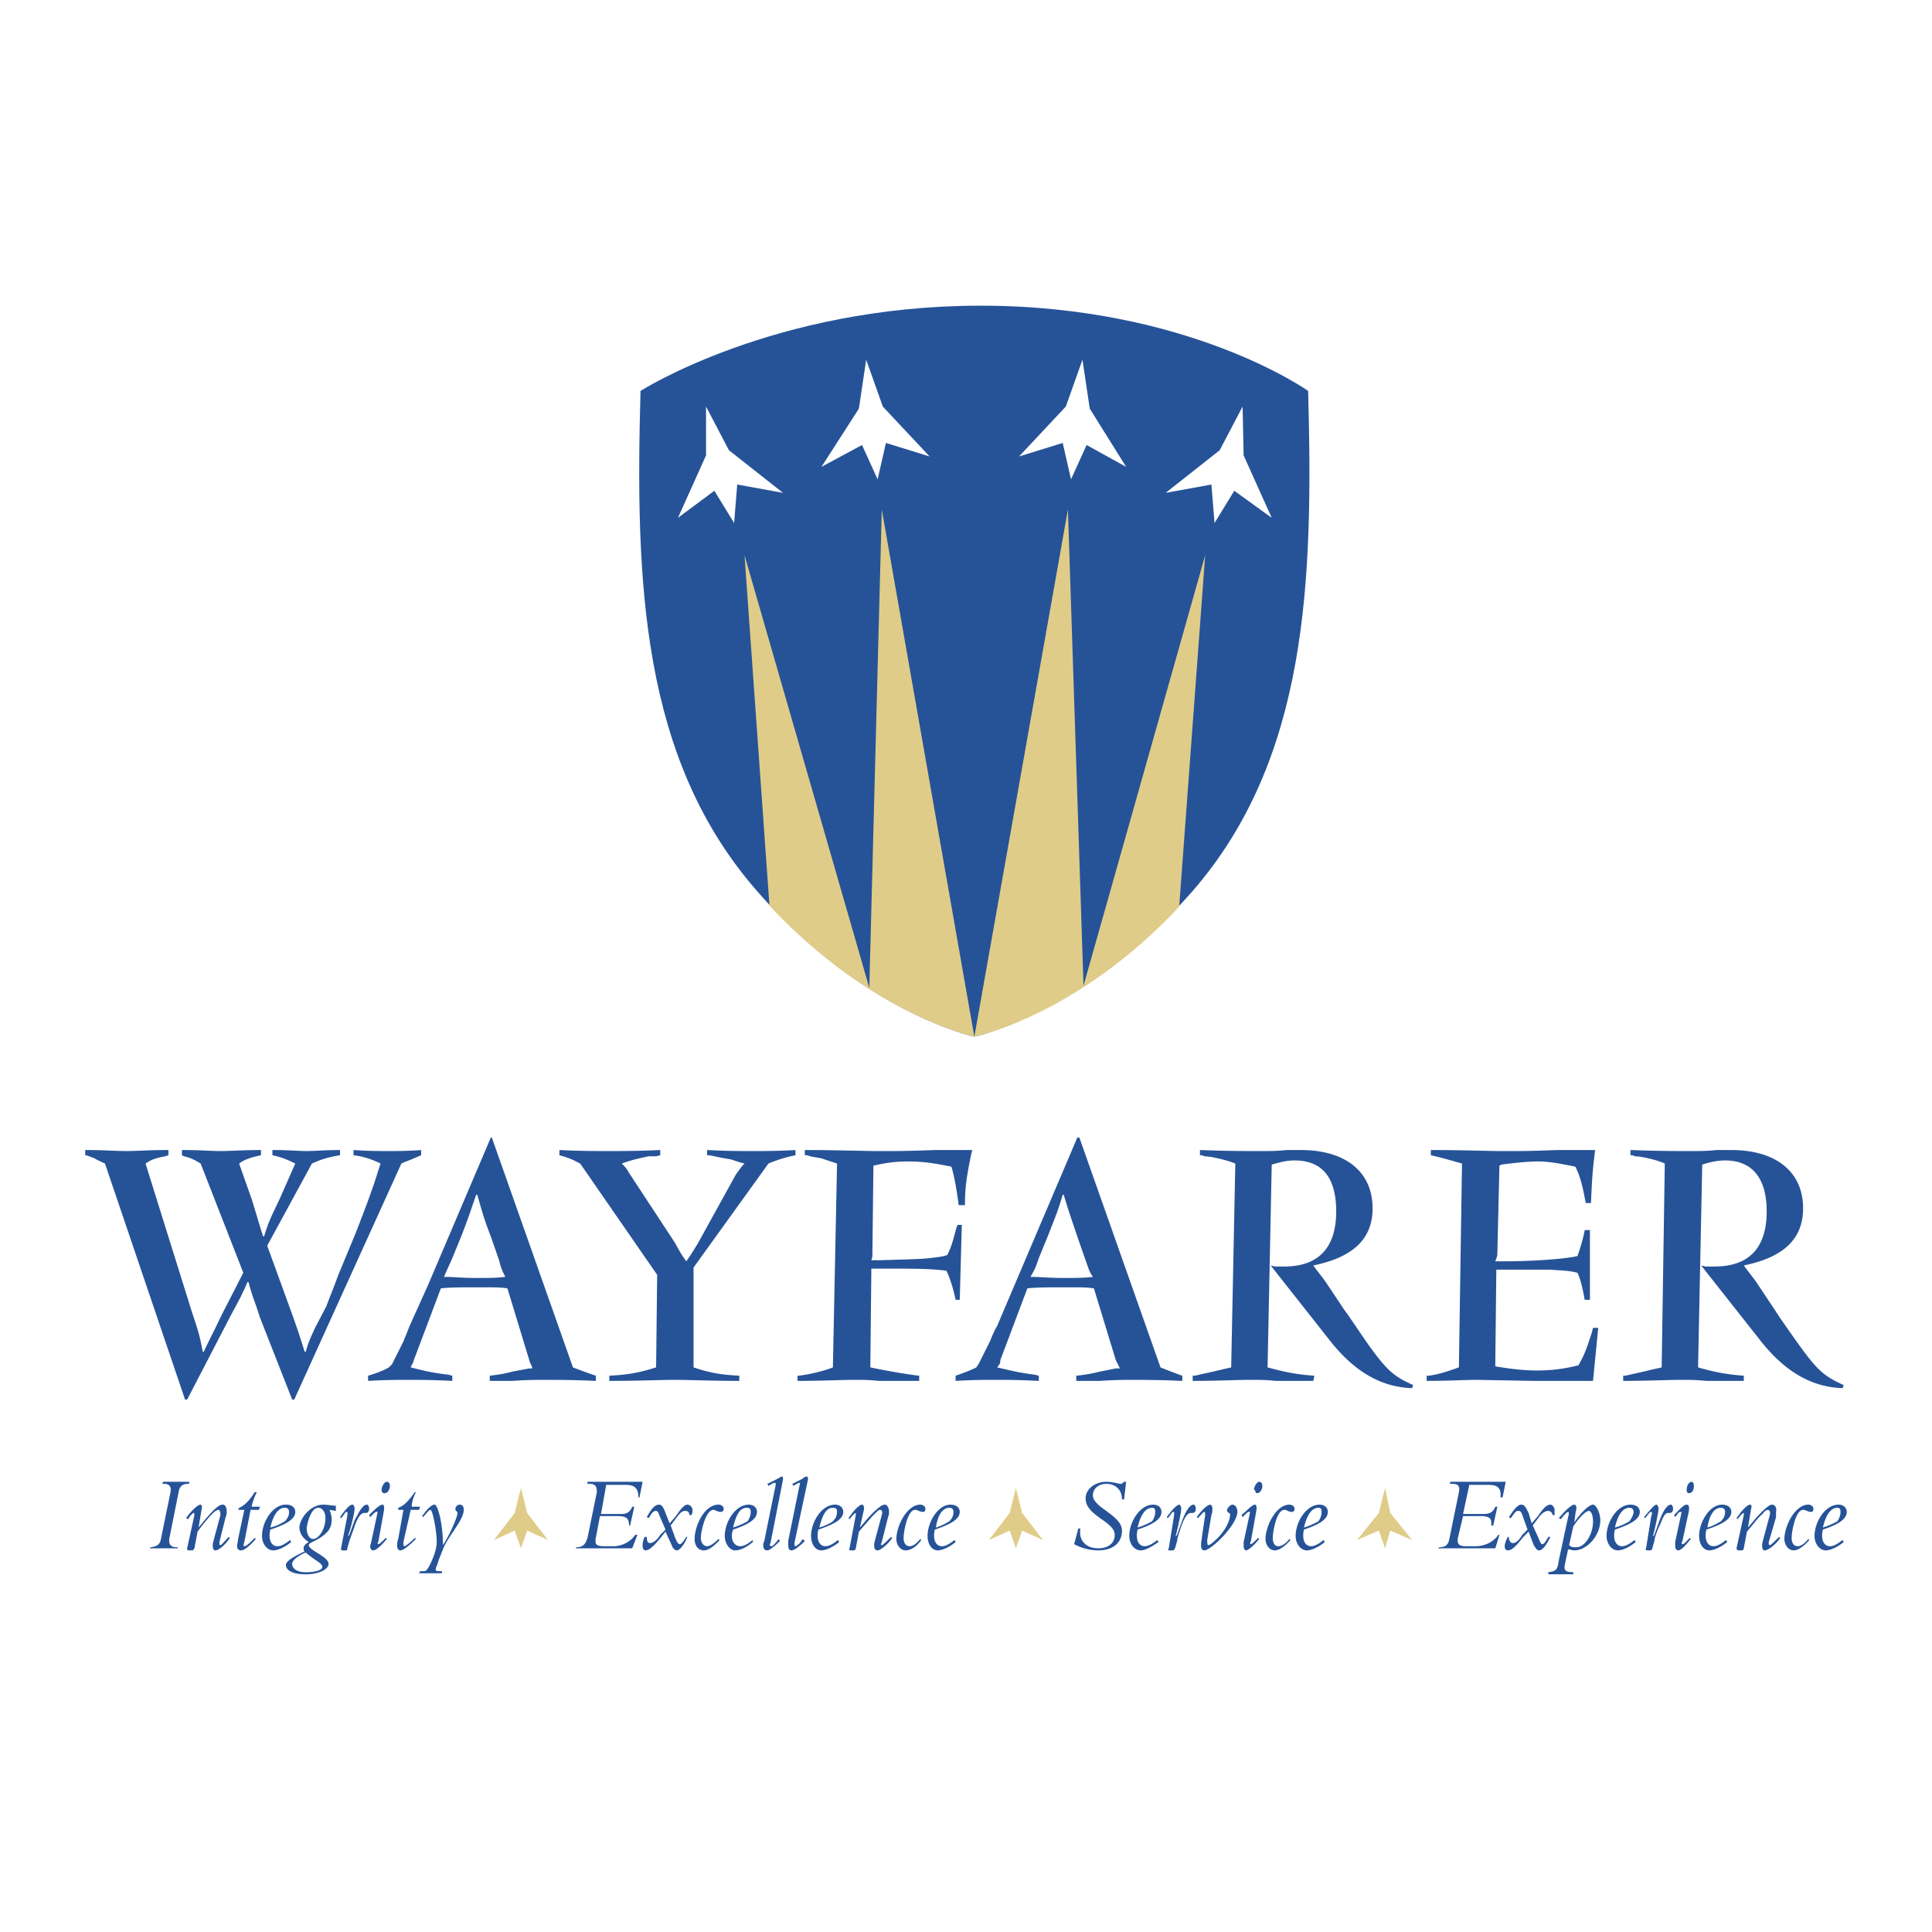
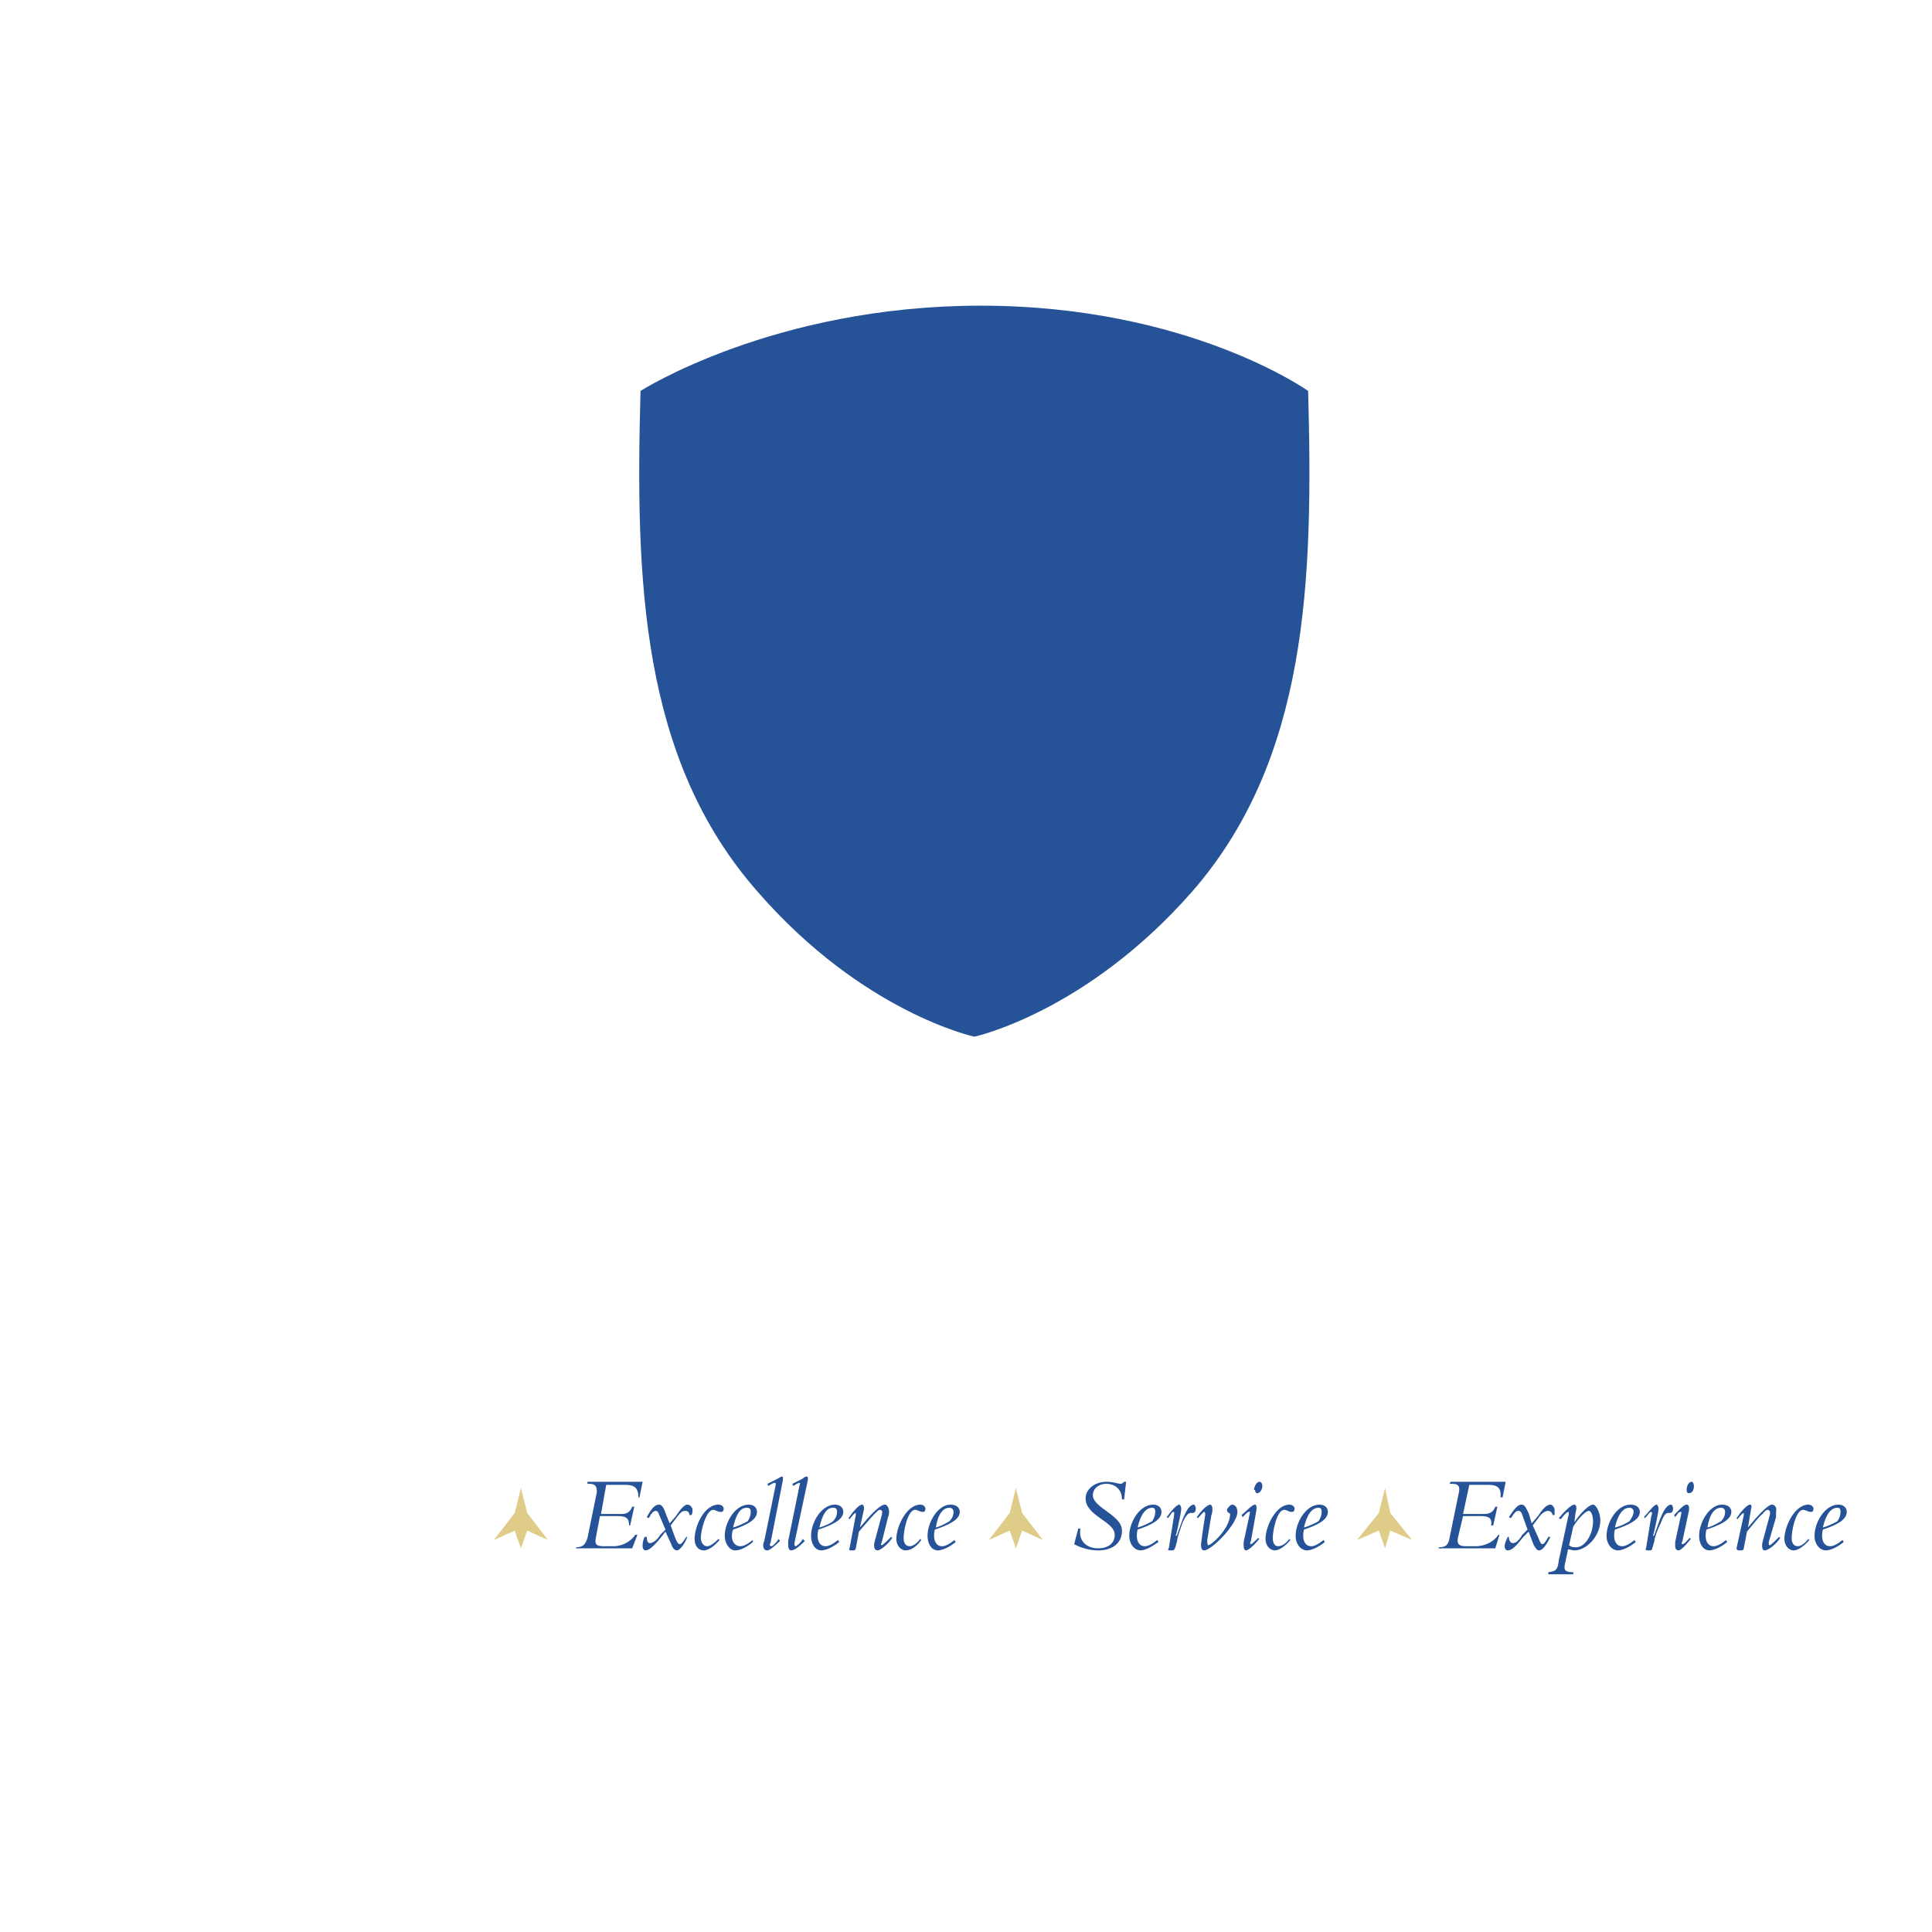
<svg xmlns="http://www.w3.org/2000/svg" width="2500" height="2500" viewBox="0 0 192.756 192.756">
  <g fill-rule="evenodd" clip-rule="evenodd">
-     <path fill="#fff" d="M0 0h192.756v192.756H0V0z" />
-     <path d="M26.66 124.285l2.49 6.848a78.49 78.49 0 0 1 1.245 3.734h.104c.311-1.037.415-1.244.934-2.387l1.141-2.178c.208-.623.623-1.557 1.141-3.01l1.764-4.254c.727-1.867 1.66-4.252 2.283-6.328l.208-.621c-.83-.416-1.764-.727-2.697-.83v-.52c1.556.104 2.697.104 3.527.104.726 0 1.867 0 3.216-.104v.52c-.726.311-.934.414-1.764.725l-.208.105-10.686 23.549h-.208l-3.216-8.195c-.519-1.66-.726-1.971-1.141-3.527h-.104c-.623 1.453-.83 1.764-1.66 3.32l-4.357 8.402h-.208l-7.989-23.549c-.415-.209-.726-.312-1.037-.52l-.83-.311h-.104v-.52c1.764 0 3.216.104 4.046.104 1.037 0 2.386-.104 4.253-.104v.52l-.311.104c-1.038.207-1.349.311-1.971.727l4.668 14.939c.623 1.867.727 2.178 1.038 3.838h.104c.726-1.557.934-1.867 1.764-3.631l2.179-4.254-4.254-10.891c-.519-.312-.83-.52-1.66-.727l-.207-.104v-.52c1.764 0 3.008.104 3.838.104.934 0 2.283-.104 4.046-.104v.52c-.934.207-1.66.414-2.179.83l1.245 3.527c.519 1.658.622 2.074 1.141 3.734h.104c.519-1.66.726-1.971 1.556-3.734l1.556-3.527c-.83-.416-1.349-.623-2.282-.83v-.52c1.556 0 2.697.104 3.423.104s1.867-.104 3.32-.104v.52c-1.245.207-1.867.414-2.801.83l-4.46 8.196zM50.625 128.539c-.727-.104-1.245-.104-2.697-.104-1.972 0-3.009 0-3.942.104l-2.698 7.158c-.104.414-.208.414-.311.727 1.245.311 1.971.518 3.735.727l.415.104v.518c-1.971-.104-3.319-.104-4.564-.104-.727 0-2.179 0-3.839.104v-.518c.727-.209 1.556-.52 2.075-.83l.311-.312 1.141-2.281.623-1.557 1.868-4.15 6.225-14.627h.104l8.092 22.928c.519.207 1.66.621 2.282.83v.518c-2.179-.104-4.046-.104-4.979-.104-1.142 0-1.764 0-3.424.104h-2.179v-.518c.83-.104 1.556-.209 2.282-.416l1.66-.311h.311c-.104-.416-.208-.416-.311-.83l-2.18-7.16zm-5.499-3.01c-.415.934-.519 1.143-.83 1.867 1.038 0 1.764.105 3.112.105 1.66 0 1.971 0 3.009-.105-.311-.621-.415-.828-.623-1.658l-.83-2.387c-.726-1.867-.83-2.387-1.349-4.15h-.104c-.623 1.764-.727 2.18-1.453 4.047l-.932 2.281zM65.565 127.189l-7.677-11.1c-.623-.312-.934-.52-2.075-.83v-.52c2.075.104 3.838.104 4.772.104 1.349 0 2.905 0 5.291-.104v.52l-.415.104h-.727c-1.037.207-1.867.414-2.697.727.415.414.415.414.727.934l4.564 6.951c.519.934.623 1.141 1.142 1.867.519-.727.622-.934 1.141-1.764l3.838-6.951c.415-.52.415-.623.83-1.037-.415-.105-.726-.209-1.349-.416-1.349-.207-1.971-.414-2.282-.414h-.104v-.52c2.075.104 3.528.104 4.668.104.83 0 2.282 0 4.15-.104v.52a13.782 13.782 0 0 0-2.697.83l-7.47 10.373v9.961c1.556.518 2.594.727 4.565.83v.518c-2.801 0-4.98-.104-6.433-.104-1.452 0-3.631.104-6.536.104v-.518c1.972-.104 3.009-.312 4.669-.83l.105-9.235zM95.755 129.68h-.415c-.207-1.037-.622-2.387-.934-2.904-1.66-.207-3.32-.207-6.329-.207h-1.141l-.104 9.855c1.452.311 3.838.727 4.876.83v.518h-4.046c-1.038-.104-1.349-.104-2.594-.104-1.038 0-3.112.104-5.499.104v-.518h.104c1.038-.104 2.698-.52 3.424-.83l.415-20.334-1.556-.52-1.141-.207c-.208-.104-.312-.104-.312-.104h-.207v-.52c3.216 0 6.017.104 7.262.104 2.282 0 2.801 0 5.706-.104h3.734l-.103.414c-.415 2.076-.623 3.217-.623 5.084h-.623c-.208-1.557-.415-2.801-.727-3.838-1.556-.311-2.697-.52-4.357-.52-1.452 0-2.49.209-3.423.416l-.104 8.818c0 .311 0 .311-.104.623h.726c3.528-.105 3.942-.105 5.083-.209.727-.104 1.142-.104 1.764-.311.415-.83.519-1.244.934-2.801l.104-.207h.415l-.205 7.472zM109.139 128.539c-.727-.104-1.141-.104-2.697-.104-1.867 0-3.008 0-3.941.104l-2.697 7.158c0 .414-.105.414-.312.727 1.35.311 2.076.518 3.734.727l.416.104v.518c-1.971-.104-3.32-.104-4.461-.104-.727 0-2.18 0-3.839.104v-.518c.623-.209 1.453-.52 2.076-.83.104-.207.207-.312.207-.312l1.141-2.281c.209-.52.416-1.037.727-1.557l1.764-4.15 6.225-14.627h.209l8.092 22.928c.518.207 1.557.621 2.178.83v.518c-2.178-.104-4.045-.104-4.875-.104-1.143 0-1.764 0-3.424.104h-2.283v-.518a16.411 16.411 0 0 0 2.387-.416l1.557-.311h.414l-.414-.83-2.184-7.16zm-5.498-3.01c-.311.934-.416 1.143-.83 1.867 1.037 0 1.867.105 3.113.105 1.658 0 2.074 0 3.111-.105-.414-.621-.414-.828-.727-1.658l-.83-2.387c-.621-1.867-.83-2.387-1.348-4.15h-.104c-.52 1.764-.727 2.18-1.453 4.047l-.932 2.281zM123.248 116.09c-.727-.312-2.385-.727-3.111-.727-.104-.104-.312-.104-.312-.104h-.104v-.52c2.801.104 4.461.104 5.914.104 1.141 0 1.764 0 2.697-.104h1.453c4.461 0 7.158 2.178 7.158 5.811 0 3.008-1.867 4.875-5.914 5.705.52.727.727.934 1.246 1.66l1.867 2.801c.414.52 1.764 2.594 2.594 3.736 1.66 2.281 2.385 2.904 4.254 3.734l-.105.311c-3.111-.104-5.809-1.66-8.299-4.875l-5.811-7.367.416.104h.934c3.424 0 5.188-1.867 5.188-5.498 0-3.32-1.35-5.084-4.15-5.084-.83 0-1.557.207-2.283.416l-.414 20.23c1.867.518 3.113.727 4.668.83l-.104.518h-3.734c-1.037-.104-1.557-.104-2.594-.104-1.141 0-3.217.104-5.707.104v-.518h.209l1.867-.416c.83-.207 1.348-.311 1.764-.414l.413-20.333zM158.627 129.68h-.52c-.207-1.141-.414-2.074-.727-2.697-.83-.207-1.244-.207-2.801-.311h-5.291l-.104 9.648c1.867.311 3.008.414 4.15.414 1.244 0 2.49-.104 4.15-.518.518-.934.725-1.35 1.348-3.32l.104-.416h.52l-.52 5.291h-6.018l-5.602-.104c-1.037 0-2.801.104-4.98.104v-.518h.207c.83-.104 1.557-.312 3.01-.83l.311-20.334c-1.451-.416-2.178-.623-3.111-.83v-.52c3.111 0 5.912.104 7.055.104 2.385 0 2.801 0 5.602-.104h3.734c-.311 2.49-.311 3.217-.414 5.291h-.52c-.311-1.66-.518-2.594-1.037-3.631-1.557-.311-2.594-.52-3.734-.52-.83 0-2.074.104-3.631.312l-.209.104-.207 8.715c0 .414-.104.518-.207.83h1.037c2.49 0 5.811-.209 7.158-.52.312-.83.623-1.971.727-2.594h.52v6.954zM166.096 116.09c-.621-.312-2.281-.727-3.008-.727-.104-.104-.312-.104-.312-.104h-.104v-.52c2.803.104 4.461.104 5.914.104 1.037 0 1.66 0 2.697-.104h1.453c4.461 0 7.158 2.178 7.158 5.811 0 3.008-1.867 4.875-5.914 5.705.52.727.727.934 1.246 1.66l1.867 2.801c.311.52 1.764 2.594 2.594 3.736 1.66 2.281 2.387 2.904 4.254 3.734l-.104.311c-3.113-.104-5.811-1.66-8.301-4.875l-5.811-7.367.416.104h.934c3.424 0 5.188-1.867 5.188-5.498 0-3.32-1.453-5.084-4.15-5.084-.83 0-1.66.207-2.281.416l-.416 20.23c1.764.518 3.113.727 4.564.83v.518h-3.734c-1.037-.104-1.66-.104-2.594-.104-1.141 0-3.217.104-5.705.104v-.518h.207l1.867-.416c.83-.207 1.348-.311 1.764-.414l.311-20.333zM17.841 148.77c.104-.52.415-.727.934-.727h.104v-.207h-2.594l-.104.207h.208c.519 0 .726.311.622.83l-.934 4.564c-.104.623-.312.83-1.038.934l-.104.104h2.801v-.104h-.104c-.623 0-.83-.311-.726-.934l.935-4.667zM19.812 152.4l.311-1.867c.104-.311-.104-.416-.104-.416-.312 0-1.038.727-1.452 1.35l.207.104c.208-.414.519-.623.519-.623.104 0 .104.104.104.209l-.726 3.318c0 .105 0 .209.208.209h.311c.104 0 .104-.104.208-.209l.311-1.66c.519-.725 1.142-1.451 1.453-1.764.312-.311.519-.414.623-.414s.208.104.208.52l-.726 2.697c-.104.518 0 .83.208.83.415 0 1.141-.727 1.452-1.246l-.104-.104c-.311.311-.726.83-.83.83s-.104-.104-.104-.311l.623-2.49c.104-.207.104-.416.104-.52 0-.414-.104-.727-.415-.727-.521.001-1.454 1.144-2.389 2.284zM25.934 150.326h-.83c.104-.52.311-1.039.519-1.453h-.208c-.519.83-1.038 1.35-1.556 1.557l-.104.207h.623l-.623 2.904c0 .209-.104.52-.104.727s.104.416.415.416c.312 0 .934-.52 1.453-1.143l-.104-.104c-.519.52-.83.83-1.038.83-.104 0-.104-.104 0-.414l.623-3.216h.83l.104-.311zM28.942 153.645c-.519.416-.934.623-1.245.623-.726 0-.934-.83-.726-1.66 1.245-.414 2.49-.934 2.49-1.764 0-.414-.311-.727-.934-.727-1.349 0-2.386 1.764-2.386 3.113 0 .83.519 1.453 1.142 1.453.415 0 1.141-.312 1.764-.83l-.105-.208zm-.104-2.801c0 .312-.104.623-.415.934-.207.104-.622.416-1.452.623.312-1.35.83-1.971 1.452-1.971.208 0 .415.103.415.414zM32.158 156.344c0 .311-.726.518-1.66.518s-1.349-.414-1.349-.83c0-.311.415-.727 1.349-1.141.934.83 1.66 1.037 1.66 1.453zm1.349-6.121c-.415 0-.83-.105-1.245-.105-1.349 0-2.386 1.453-2.386 2.283 0 .623.415 1.141.934 1.453-.208.104-.519.311-.519.621 0 .105 0 .209.104.312-.415.207-1.868.83-1.868 1.348 0 .52.623.934 1.971.934s2.282-.518 2.282-1.037c0-.727-1.971-1.348-1.971-1.867 0-.311.934-.414 1.764-1.244.415-.416.519-.83.519-1.35 0-.311-.104-.623-.208-.934l.623.104v-.518zm-1.764.207c.415 0 .726.414.726 1.037 0 1.037-.622 2.074-1.245 2.074-.311 0-.623-.414-.623-1.037.001-.414.416-2.074 1.142-2.074zM34.026 151.467c.311-.311.415-.623.519-.623.208 0 .104.207.104.416l-.622 3.215c0 .105 0 .209.104.209h.415c.104 0 .104-.104.104-.209l.208-.725c.104-.312.415-1.143.622-1.764.208-.52.519-1.039.83-1.039h.208c.208 0 .311-.207.311-.414s-.104-.416-.207-.416c-.519 0-.934 1.039-1.245 1.557l-.519 1.453c-.104.207-.104.104-.104 0 .311-.83.623-2.283.623-2.594 0-.207-.104-.416-.208-.416-.311 0-.726.52-1.245 1.246l.102.104zM36.931 151.363l.415-.416c.104-.104.208-.104.208-.104.104-.104.104 0 .104.104l-.622 2.906c0 .104-.104.311-.104.414 0 .207.104.416.311.416.312 0 .934-.623 1.349-1.143l-.104-.104c-.311.312-.623.623-.726.623-.104 0-.104-.104 0-.311l.519-2.906c.104-.518 0-.727-.104-.727-.312 0-.934.623-1.349 1.039l.103.209zm1.141-2.697c0 .207.104.311.312.311.311 0 .519-.414.519-.727 0-.207-.104-.414-.311-.414s-.52.414-.52.83zM41.911 150.326h-.83c0-.52.208-1.039.415-1.453h-.104c-.623.83-1.038 1.35-1.66 1.557v.207h.519l-.519 2.904c-.104.209-.104.52-.104.727s.104.416.311.416c.311 0 .934-.52 1.556-1.143l-.104-.104c-.519.52-.934.83-1.038.83-.104 0-.104-.104-.104-.414l.727-3.217h.83l.105-.31zM42.222 151.363c.415-.52.623-.727.727-.727.208 0 .623 2.074.623 3.217 0 1.037-.83 2.697-1.038 2.801 0 .104-.208.104-.623.104l-.104.207h2.282v-.207c-.519 0-.623 0-.623-.207 0-.104.208-.52.311-.934l.415-1.037c.519-1.35 2.075-2.906 2.075-3.943 0-.311-.104-.52-.415-.52-.208 0-.415.209-.415.416 0 .311.208.207.208.414 0 .416-.83 2.283-1.453 3.217 0-2.178-.519-4.047-.83-4.047-.311 0-.726.416-1.245 1.143l.105.103z" fill="#265398" />
    <path fill="#e0cc89" d="M51.352 152.711l.622 1.764.623-1.764 2.074.934-2.074-2.698-.623-2.49-.622 2.49-2.075 2.698 2.075-.934z" />
    <path d="M63.283 150.326h-.208c-.208.518-.519.725-1.038.725h-2.075l.519-2.904h1.971c.83 0 1.245.311 1.245 1.246h.104l.312-1.557h-5.499v.207h.208c.622 0 .726.311.726.83l-.934 4.564c-.207.623-.415.934-1.141.934v.104h5.603l.519-1.348h-.208c-.415.623-1.245 1.141-2.179 1.141h-.934c-.83 0-.934-.207-.83-.83l.415-2.178h1.764c.83 0 1.142.207 1.142.934h.104l.414-1.868zM64.735 151.467c.312-.623.519-.727.727-.727.104 0 .208.104.312.416l.622 1.451-.519.52c-.312.518-.727.83-1.038.83-.208 0-.311-.207-.311-.623h-.208c-.208.416-.208.727-.208.934s.104.416.311.416c.311 0 .83-.416 1.556-1.35l.415-.52.623 1.35c.104.311.311.52.519.52.311 0 .83-.727 1.037-1.35h-.103c-.312.52-.519.727-.623.727-.208 0-.311-.207-.519-.727l-.415-1.141.623-.83c.311-.416.519-.623.83-.623s.415.207.415.416h.208c.104-.209.104-.312.104-.52s-.207-.52-.519-.52c-.311 0-.726.52-1.141 1.143l-.623.727-.415-1.039c-.208-.621-.415-.83-.622-.83-.415 0-.727.312-1.245 1.246l.207.104zM71.686 153.541c-.415.416-.83.727-1.141.727-.311 0-.623-.311-.623-.83 0-.727.519-2.801 1.245-2.801.208 0 .415.207.727.207.207 0 .311-.104.311-.311s-.208-.416-.519-.416c-1.452 0-2.386 2.18-2.386 3.424 0 .623.311 1.143.934 1.143.415 0 1.037-.416 1.556-1.039l-.104-.104zM75.11 153.645c-.519.416-.934.623-1.245.623-.726 0-1.037-.83-.726-1.66 1.245-.414 2.386-.934 2.386-1.764 0-.414-.312-.727-.83-.727-1.349 0-2.386 1.764-2.386 3.113 0 .83.519 1.453 1.037 1.453s1.142-.312 1.764-.83v-.208zm-.208-2.801c0 .312-.104.623-.311.934-.208.104-.727.416-1.453.623.311-1.35.726-1.971 1.349-1.971.311 0 .415.103.415.414zM77.704 153.541c-.312.416-.623.727-.727.727-.208 0-.208-.207-.104-.311l1.245-6.328c0-.209 0-.312-.104-.312s-.208.104-.415.207l-1.038.52.104.207c.311-.207.519-.311.623-.311.104 0 .104 0 .104.207l-1.141 5.604c-.104.207-.104.311-.104.414 0 .311.104.52.415.52.208 0 .727-.416 1.245-.934l-.103-.21zM80.089 153.541c-.207.416-.622.727-.726.727s-.104-.207-.104-.311l1.349-6.328c0-.209 0-.312-.104-.312-.207 0-.311.104-.415.207l-1.037.52.104.207c.312-.207.519-.311.623-.311 0 0 .104 0 0 .207l-1.141 5.604v.414c0 .311.104.52.311.52.311 0 .83-.416 1.349-.934l-.209-.21zM83.617 153.645c-.519.416-.934.623-1.245.623-.726 0-.934-.83-.726-1.66 1.245-.414 2.49-.934 2.49-1.764 0-.414-.311-.727-.83-.727-1.349 0-2.386 1.764-2.386 3.113 0 .83.415 1.453 1.038 1.453.415 0 1.141-.312 1.764-.83l-.105-.208zm-.104-2.801c0 .312-.104.623-.415.934-.104.104-.622.416-1.349.623.312-1.35.727-1.971 1.349-1.971.312 0 .415.103.415.414zM85.796 152.4l.415-1.867c0-.311-.104-.416-.207-.416-.312 0-.934.727-1.349 1.35l.104.104c.311-.414.519-.623.623-.623v.209l-.623 3.318c-.104.105 0 .209.104.209h.312c.104 0 .208-.104.208-.209l.311-1.66c.623-.725 1.245-1.451 1.556-1.764.312-.311.415-.414.519-.414.207 0 .311.104.207.52l-.726 2.697c-.104.518 0 .83.312.83.311 0 1.141-.727 1.453-1.246l-.104-.104c-.311.311-.83.83-.934.83-.104 0-.104-.104 0-.311l.623-2.49c.104-.207.104-.416.104-.52 0-.414-.208-.727-.415-.727-.522.001-1.56 1.144-2.493 2.284zM91.813 153.541c-.311.416-.726.727-1.037.727-.415 0-.623-.311-.623-.83 0-.727.415-2.801 1.142-2.801.311 0 .415.207.83.207.104 0 .207-.104.207-.311s-.207-.416-.519-.416c-1.349 0-2.386 2.18-2.386 3.424 0 .623.415 1.143.934 1.143.519 0 1.141-.416 1.556-1.039l-.104-.104zM95.237 153.645c-.519.416-.934.623-1.245.623-.726 0-.934-.83-.726-1.66 1.245-.414 2.49-.934 2.49-1.764 0-.414-.311-.727-.934-.727-1.245 0-2.282 1.764-2.282 3.113 0 .83.415 1.453 1.037 1.453.415 0 1.142-.312 1.764-.83l-.104-.208zm-.104-2.801c0 .312-.104.623-.415.934-.208.104-.623.416-1.349.623.207-1.35.726-1.971 1.349-1.971.207 0 .415.103.415.414z" fill="#265398" />
    <path fill="#e0cc89" d="M100.736 152.711l.621 1.764.623-1.764 2.075.934-2.075-2.698-.623-2.49-.621 2.49-2.076 2.698 2.076-.934z" />
    <path d="M112.355 147.836h-.207c-.104.104-.209.207-.312.207-.311 0-.727-.207-1.451-.207-1.143 0-2.076.727-2.076 1.66 0 1.764 2.906 2.281 2.906 3.631 0 .83-.623 1.348-1.66 1.348-1.143 0-1.973-.725-1.764-1.971h-.209l-.414 1.557c.727.414 1.66.623 2.387.623 1.451 0 2.385-.727 2.385-1.973 0-1.555-2.904-2.281-2.904-3.527 0-.621.52-1.141 1.35-1.141.934 0 1.555.623 1.555 1.557h.209l.205-1.764zM115.467 153.645c-.518.416-.934.623-1.244.623-.727 0-.934-.83-.727-1.66 1.246-.414 2.387-.934 2.387-1.764 0-.414-.311-.727-.83-.727-1.35 0-2.387 1.764-2.387 3.113 0 .83.52 1.453 1.143 1.453.414 0 1.037-.312 1.764-.83l-.106-.208zm-.207-2.801c0 .312-.104.623-.311.934-.207.104-.727.416-1.453.623.312-1.35.83-1.971 1.453-1.971.207 0 .311.103.311.414zM116.506 151.467c.311-.311.414-.623.518-.623.207 0 .104.207.104.416l-.518 3.215c-.104.105-.104.209.104.209h.311c.104 0 .104-.104.207-.209l.209-.725c0-.312.311-1.143.518-1.764.209-.52.52-1.039.83-1.039h.207c.209 0 .312-.207.312-.414s-.104-.416-.209-.416c-.518 0-.932 1.039-1.141 1.557l-.518 1.453c-.104.207-.209.104-.104 0 .207-.83.518-2.283.518-2.594 0-.207-.104-.416-.207-.416-.207 0-.727.52-1.244 1.246l.103.104zM119.514 151.467c.311-.311.52-.623.623-.623s.104.104.104.312l-.312 2.074c0 .207-.104.623-.104.934s.104.52.312.52c.727 0 3.32-2.594 3.32-3.84 0-.414-.209-.727-.52-.727-.207 0-.52.416-.52.52 0 .311.312.311.312.414 0 1.453-1.867 3.113-2.18 3.113-.104 0-.104-.311-.104-.52l.416-2.488c.104-.209.104-.52.104-.623 0-.207-.104-.416-.209-.416-.311 0-.934.623-1.348 1.246l.106.104zM123.975 151.363l.416-.416c.104-.104.207-.104.207-.104.104-.104.104 0 .104.104l-.623 2.906v.414c0 .207.104.416.207.416.312 0 .936-.623 1.35-1.143l-.104-.104c-.311.312-.623.623-.727.623s-.104-.104 0-.311l.52-2.906c.104-.518 0-.727-.104-.727-.312 0-.83.623-1.35 1.039l.104.209zm1.246-2.697c0 .207.104.311.207.311.311 0 .518-.414.518-.727 0-.207-.104-.414-.311-.414s-.52.414-.52.83h.106zM128.643 153.541c-.311.416-.725.727-1.141.727-.311 0-.518-.311-.518-.83 0-.727.414-2.801 1.141-2.801.311 0 .414.207.727.207.207 0 .311-.104.311-.311s-.207-.416-.52-.416c-1.348 0-2.385 2.18-2.385 3.424 0 .623.414 1.143.934 1.143.414 0 1.037-.416 1.557-1.039l-.106-.104zM132.066 153.645c-.518.416-.934.623-1.244.623-.727 0-.934-.83-.727-1.66 1.246-.414 2.387-.934 2.387-1.764 0-.414-.312-.727-.83-.727-1.35 0-2.387 1.764-2.387 3.113 0 .83.52 1.453 1.141 1.453.416 0 1.143-.312 1.764-.83l-.104-.208zm-.207-2.801c0 .312-.104.623-.311.934-.207.104-.727.416-1.453.623.311-1.35.83-1.971 1.453-1.971.208 0 .311.103.311.414z" fill="#265398" />
    <path fill="#e0cc89" d="M137.566 152.711l.622 1.764.519-1.764 2.178.934-2.178-2.698-.519-2.49-.622 2.49-2.179 2.698 2.179-.934z" />
    <path d="M149.393 150.326h-.207c-.207.518-.52.725-1.141.725h-2.076l.623-2.904h1.971c.83 0 1.246.311 1.143 1.246h.207l.311-1.557h-5.498l-.104.207h.311c.623 0 .727.311.623.83l-.934 4.564c-.104.623-.312.934-1.037.934l-.105.104h5.707l.414-1.348h-.104c-.414.623-1.244 1.141-2.281 1.141h-.934c-.727 0-.934-.207-.83-.83l.518-2.178h1.764c.83 0 1.143.207 1.039.934h.207l.413-1.868zM150.742 151.467c.414-.623.518-.727.727-.727.207 0 .311.104.414.416l.52 1.451-.52.52c-.311.518-.623.83-.934.83-.207 0-.414-.207-.414-.623h-.105c-.207.416-.311.727-.311.934s.104.416.311.416c.416 0 .83-.416 1.557-1.35l.52-.52.518 1.35c.209.311.312.52.52.52.414 0 .83-.727 1.141-1.35h-.207c-.311.52-.414.727-.623.727-.104 0-.207-.207-.414-.727l-.52-1.141.623-.83c.311-.416.623-.623.934-.623.207 0 .416.207.416.416h.207v-.52c0-.208-.207-.52-.416-.52-.414 0-.83.52-1.244 1.143l-.623.727-.311-1.039c-.312-.621-.416-.83-.727-.83s-.623.312-1.244 1.246l.205.104zM155.723 151.57c.311-.414.621-.727.725-.727s.104.207 0 .52l-.934 4.357c-.104.934-.311 1.037-1.037 1.141v.207h2.49v-.207c-.934 0-.934-.311-.83-.83l.311-1.451c.209 0 .416.104.623.104 1.244 0 2.594-1.453 2.594-3.01 0-.727-.414-1.557-.727-1.557-.414 0-1.244.83-1.867 1.764l.104-.83c0-.104.104-.414.104-.621s-.104-.312-.207-.312c-.311 0-.934.623-1.557 1.35l.208.102zm1.244.727c.52-.83 1.244-1.557 1.557-1.557.207 0 .414.416.414 1.037 0 1.35-.83 2.594-1.66 2.594-.311 0-.518 0-.727-.207l.416-1.867zM163.088 153.645c-.52.416-.934.623-1.244.623-.727 0-.936-.83-.727-1.66 1.244-.414 2.488-.934 2.488-1.764 0-.414-.311-.727-.934-.727-1.348 0-2.385 1.764-2.385 3.113 0 .83.518 1.453 1.141 1.453.416 0 1.141-.312 1.764-.83l-.103-.208zm-.104-2.801c0 .312-.209.623-.416.934-.207.104-.621.416-1.451.623.311-1.35.83-1.971 1.451-1.971.207 0 .416.103.416.414zM164.125 151.467c.311-.311.414-.623.623-.623.104 0 .104.207 0 .416l-.52 3.215c-.104.105 0 .209.104.209h.312c.104 0 .207-.104.207-.209l.207-.725c0-.312.311-1.143.623-1.764.207-.52.414-1.039.727-1.039h.207c.207 0 .311-.207.311-.414s-.104-.416-.207-.416c-.52 0-.934 1.039-1.141 1.557l-.52 1.453c-.104.207-.207.104-.104 0 .207-.83.52-2.283.52-2.594 0-.207-.105-.416-.209-.416-.207 0-.621.52-1.244 1.246l.104.104zM167.133 151.363l.312-.416c.104-.104.207-.104.311-.104v.104l-.623 2.906v.414c0 .207.105.416.312.416.311 0 .83-.623 1.244-1.143l-.104-.104c-.311.312-.518.623-.727.623-.104 0-.104-.104 0-.311l.623-2.906c.104-.518 0-.727-.207-.727-.312 0-.83.623-1.246 1.039l.105.209zm1.142-2.697c0 .207.104.311.207.311.414 0 .52-.414.52-.727 0-.207-.105-.414-.209-.414-.311 0-.518.414-.518.83zM172.217 153.645c-.518.416-.934.623-1.244.623-.727 0-.934-.83-.727-1.66 1.244-.414 2.49-.934 2.49-1.764 0-.414-.311-.727-.934-.727-1.246 0-2.283 1.764-2.283 3.113 0 .83.416 1.453 1.037 1.453.416 0 1.143-.312 1.764-.83l-.103-.208zm-.104-2.801c0 .312-.104.623-.414.934-.209.104-.623.416-1.35.623.207-1.35.727-1.971 1.35-1.971.207 0 .414.103.414.414zM174.396 152.4l.311-1.867c.104-.311 0-.416-.104-.416-.311 0-.934.727-1.35 1.35l.105.104c.311-.414.518-.623.621-.623v.209l-.727 3.318c0 .105.105.209.209.209h.311c.104 0 .207-.104.207-.209l.312-1.66c.621-.725 1.141-1.451 1.555-1.764.209-.311.416-.414.52-.414s.311.104.207.52l-.727 2.697c-.104.518 0 .83.209.83.414 0 1.244-.727 1.555-1.246l-.104-.104c-.311.311-.83.83-.934.83s-.104-.104-.104-.311l.727-2.49v-.52c.104-.414-.104-.727-.414-.727-.414.001-1.451 1.144-2.385 2.284zM180.414 153.541c-.312.416-.727.727-1.039.727-.414 0-.621-.311-.621-.83 0-.727.414-2.801 1.141-2.801.311 0 .416.207.83.207.104 0 .207-.104.207-.311s-.207-.416-.518-.416c-1.35 0-2.387 2.18-2.387 3.424 0 .623.414 1.143.934 1.143.414 0 1.037-.416 1.557-1.039l-.104-.104zM183.838 153.645c-.52.416-.934.623-1.246.623-.727 0-.934-.83-.727-1.66 1.246-.414 2.387-.934 2.387-1.764 0-.414-.311-.727-.83-.727-1.348 0-2.387 1.764-2.387 3.113 0 .83.52 1.453 1.143 1.453.414 0 1.141-.312 1.764-.83l-.104-.208zm-.209-2.801c0 .312-.104.623-.311.934-.207.104-.727.416-1.453.623.312-1.35.83-1.971 1.453-1.971.207 0 .311.103.311.414zM97.83 30.497c-20.646 0-33.925 8.507-33.925 8.507-.519 18.882 0 36.727 11.723 50.006 10.479 12.034 21.581 14.421 21.581 14.421s11.1-2.387 21.682-14.421c11.621-13.28 12.139-31.125 11.621-50.006 0 0-11.932-8.507-32.682-8.507z" fill="#265398" />
-     <path fill="#fff" d="M108.412 44.399l3.943 2.179-3.63-5.81-.727-4.876-1.66 4.669-4.668 4.98 4.357-1.349.83 3.631 1.555-3.424zM86.003 44.399l-4.046 2.179 3.735-5.81.726-4.876 1.66 4.669 4.669 4.98-4.358-1.349-.829 3.631-1.557-3.424zM71.271 48.964l-3.631 2.698 2.801-6.225v-4.876l2.283 4.357 5.395 4.254-4.565-.83-.311 3.838-1.972-3.216zM123.145 48.964l3.734 2.698-2.801-6.225-.103-4.876-2.284 4.357-5.394 4.254 4.566-.83.311 3.838 1.971-3.216z" />
-     <path d="M108.102 98.348l12.139-42.951-2.594 35.067c-10.168 10.894-20.438 12.968-20.438 12.968s-10.272-2.18-20.439-13.072l-2.49-34.963 12.45 43.158 1.245-47.723 9.235 52.6 9.336-52.6 1.556 47.516z" fill="#e0cc89" />
  </g>
</svg>